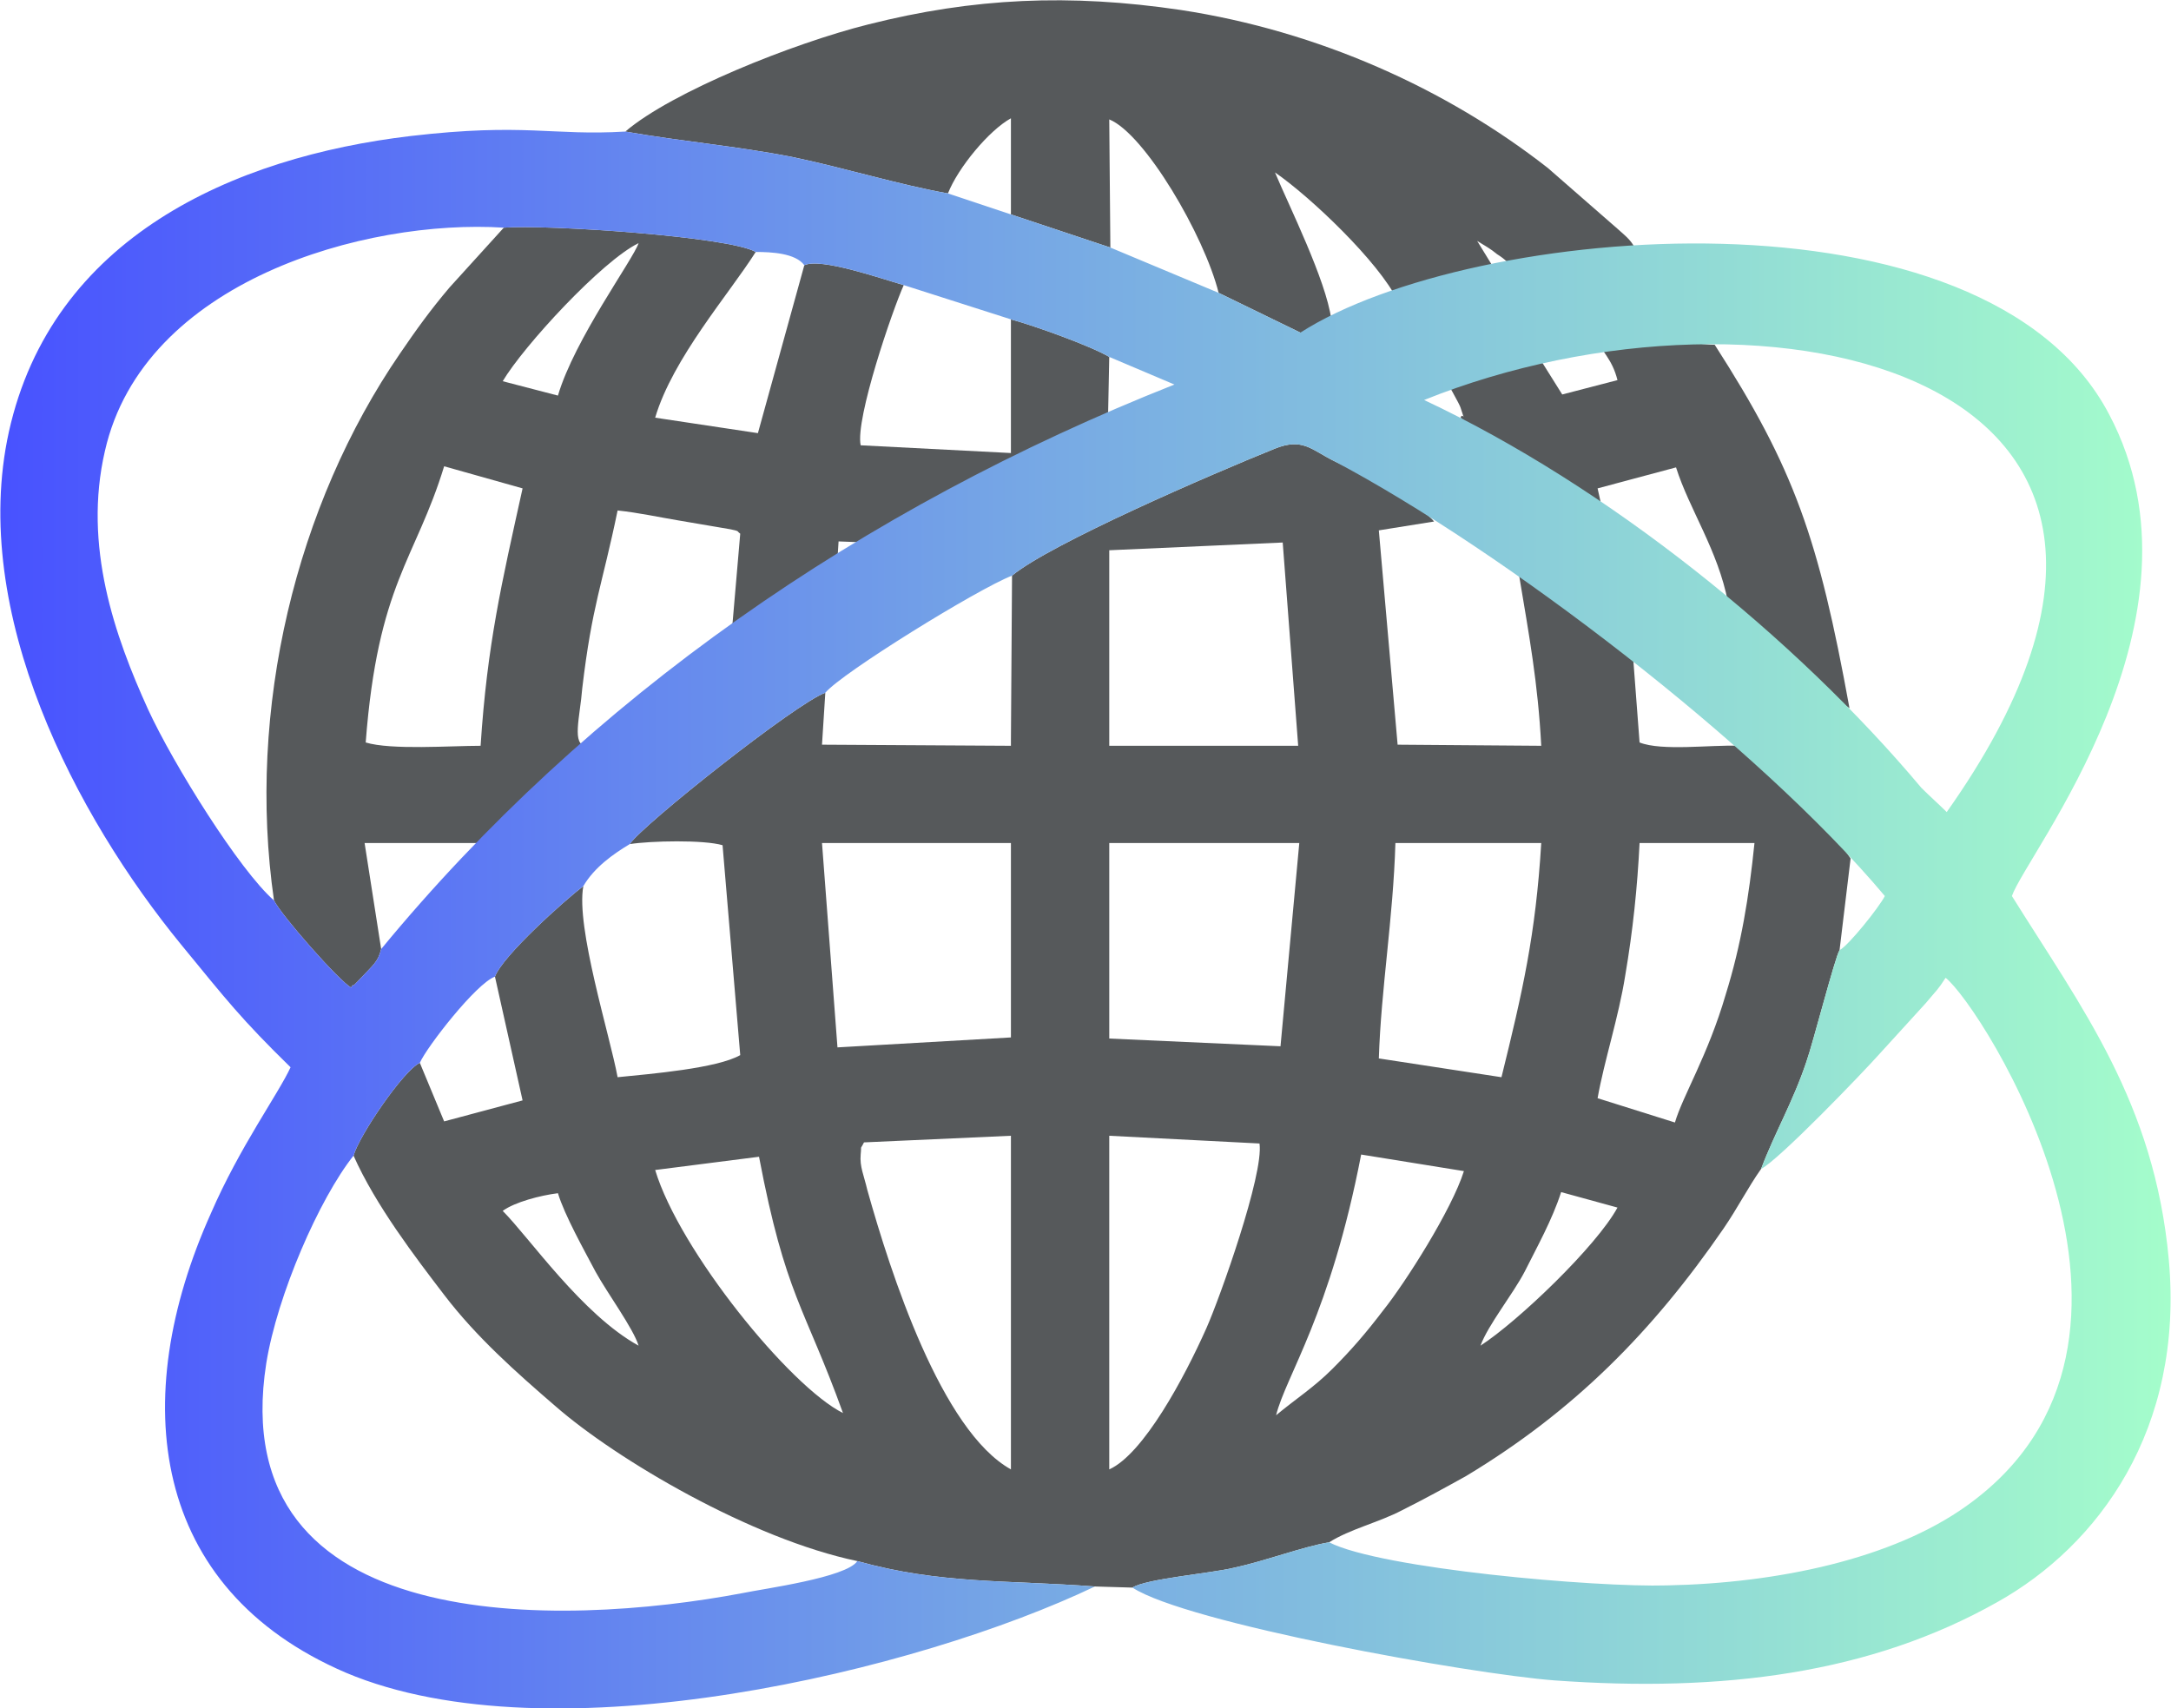
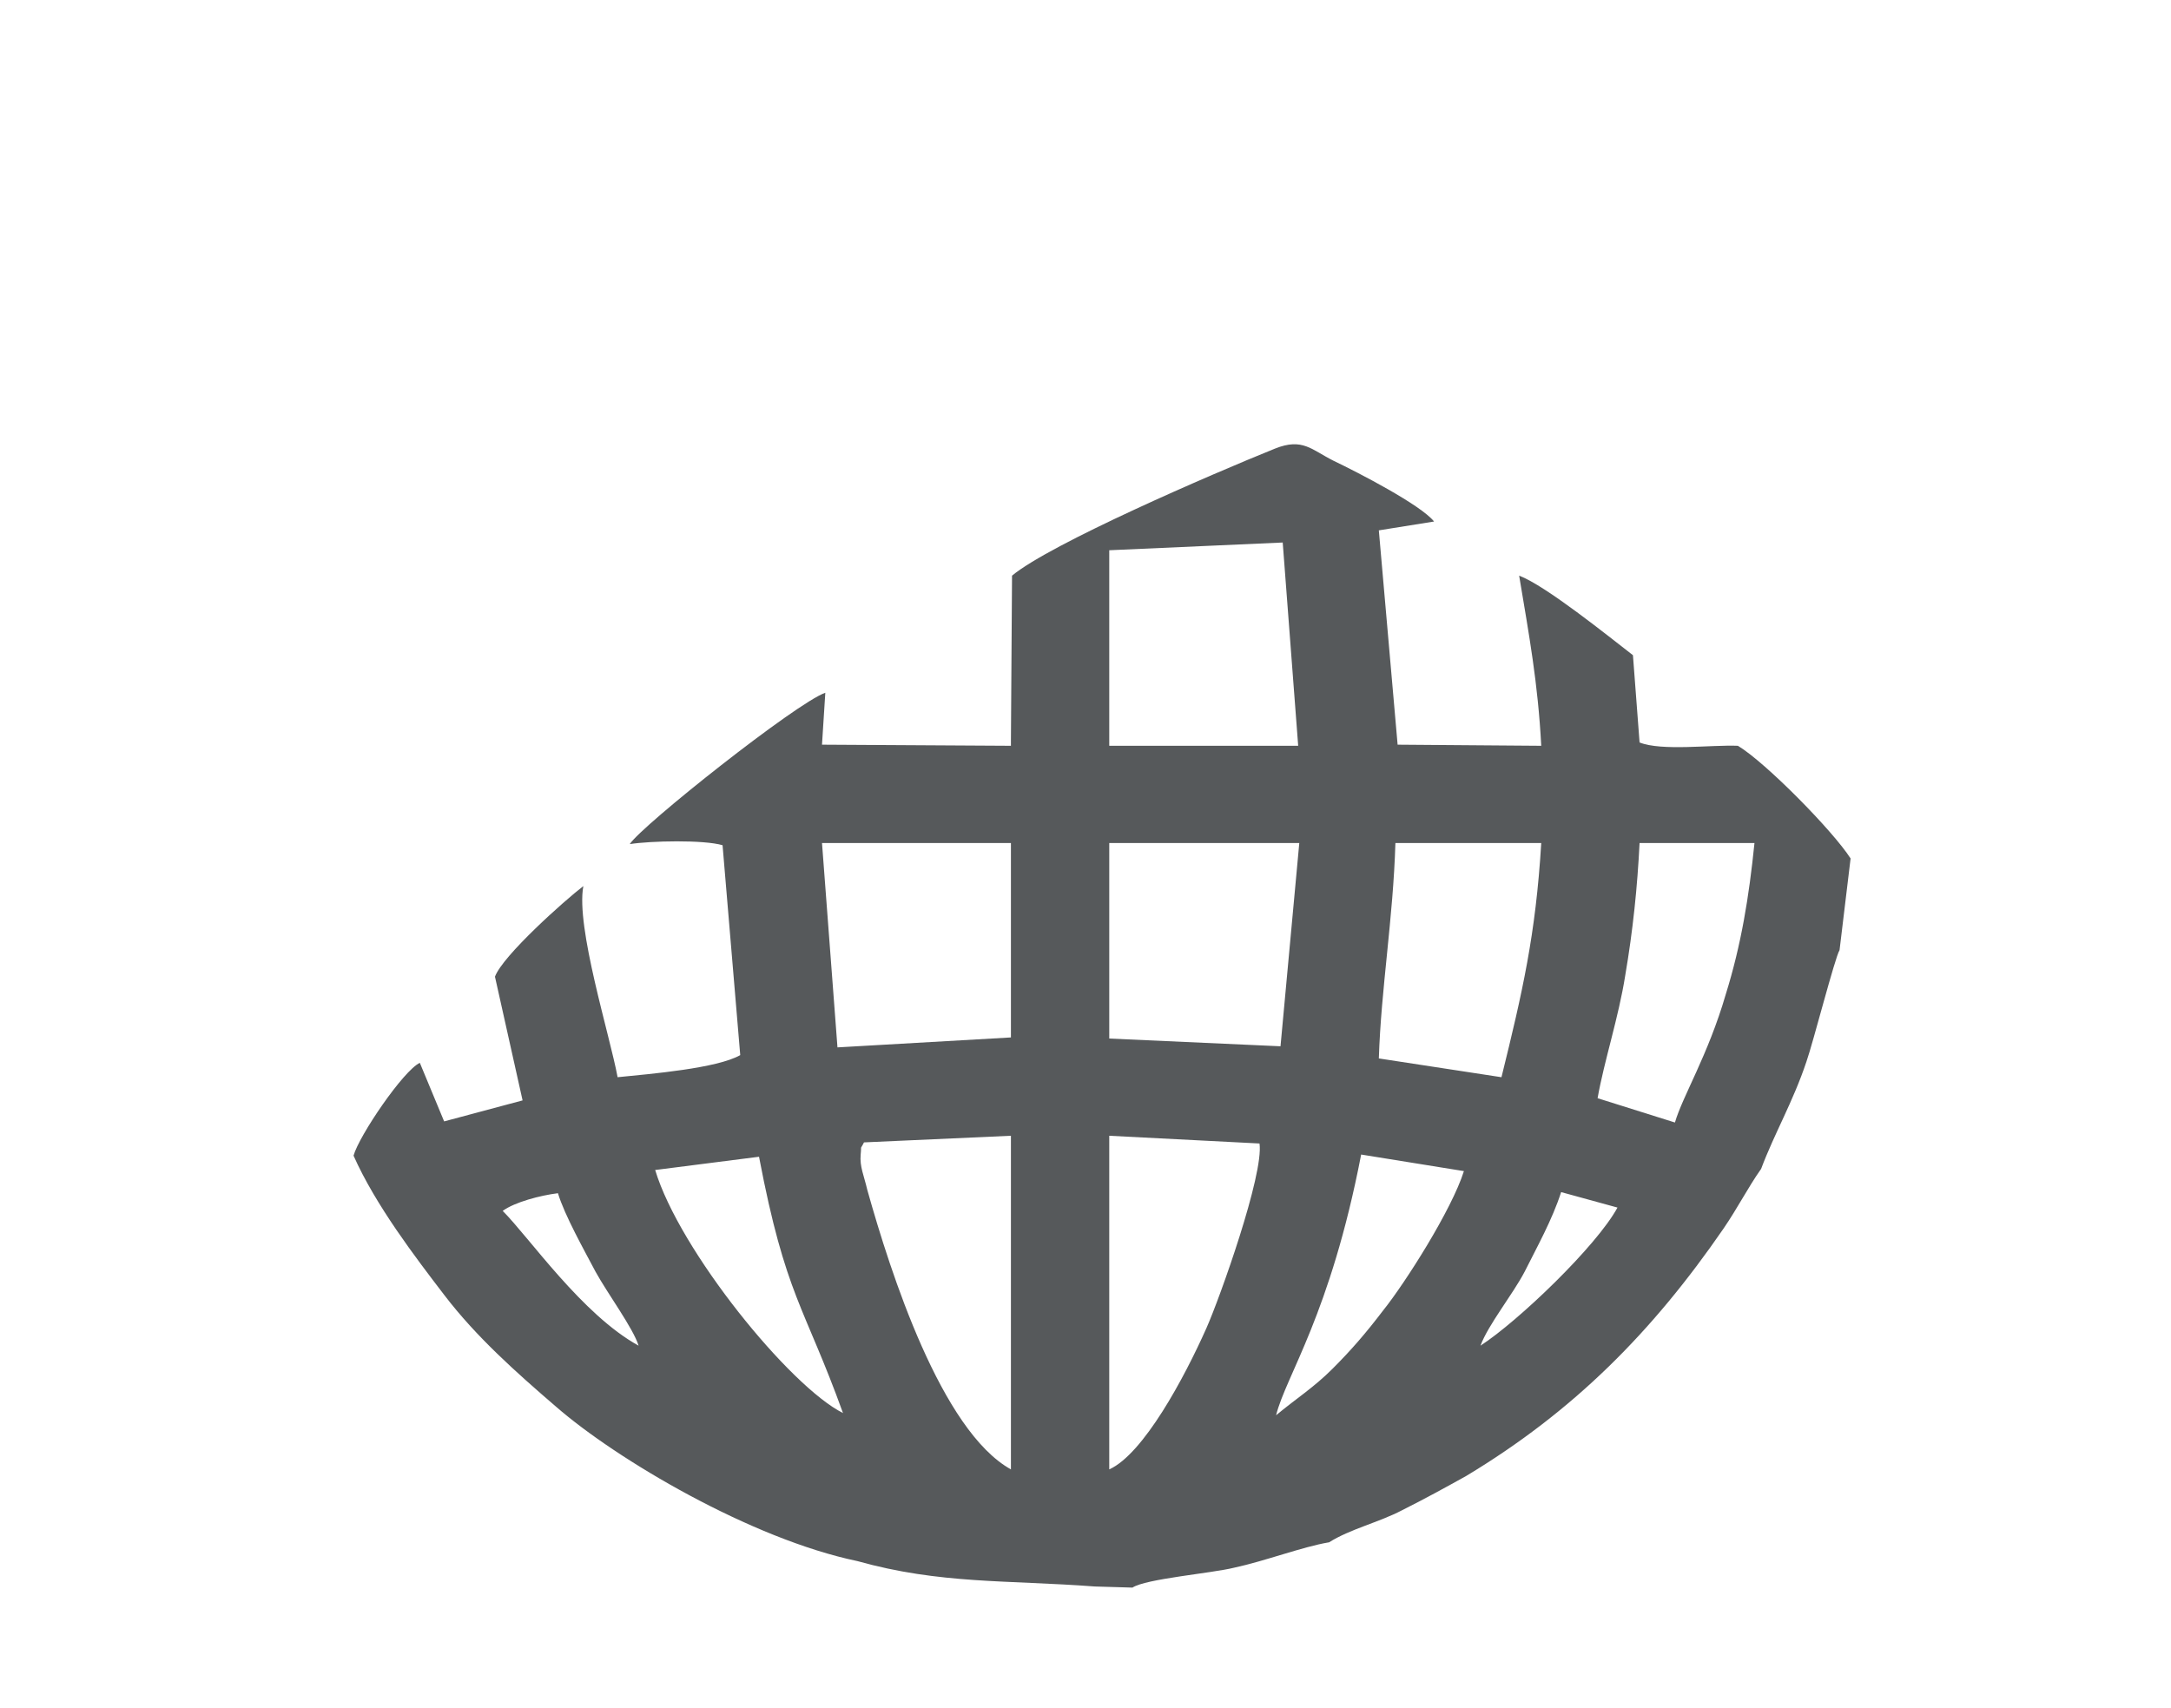
<svg xmlns="http://www.w3.org/2000/svg" xml:space="preserve" width="2083px" height="1639px" version="1.1" style="shape-rendering:geometricPrecision; text-rendering:geometricPrecision; image-rendering:optimizeQuality; fill-rule:evenodd; clip-rule:evenodd" viewBox="0 0 1965 1546">
  <defs>
    <style type="text/css">
   
    .fil0 {fill:#56595B}
    .fil1 {fill:url(#id0)}
   
  </style>
    <linearGradient id="id0" gradientUnits="userSpaceOnUse" x1="-0" y1="831.826" x2="1964.8" y2="831.826">
      <stop offset="0" style="stop-opacity:1; stop-color:#4852FF" />
      <stop offset="0.471" style="stop-opacity:1; stop-color:#76A7E5" />
      <stop offset="1" style="stop-opacity:1; stop-color:#A4FDCB" />
    </linearGradient>
  </defs>
  <g id="Camada_x0020_1">
    <path class="fil0" d="M1340 1218c7,-19 29,-46 40,-67 11,-22 25,-47 33,-72l51 14c-19,35 -90,103 -124,125zm-885 -122c11,-8 34,-14 50,-16 6,20 24,52 34,71 11,20 34,51 39,67 -51,-28 -99,-98 -123,-122zm700 185c9,-36 49,-91 77,-236l93 15c-11,35 -53,101 -73,126 -16,21 -29,36 -46,53 -17,17 -33,27 -51,42zm-468 -234c24,126 41,135 76,232 -48,-24 -148,-147 -170,-220l94 -12zm228 -19l0 302c-63,-35 -109,-178 -130,-253 -3,-13 -7,-21 -6,-32 1,-10 -1,-3 3,-11l133 -6zm89 0l136 7c4,28 -36,140 -48,167 -20,45 -57,114 -88,128l0 -285 0 -17zm0 -265l172 0 -17 184 -155 -7 0 -20 0 -20 0 -137zm-260 0l171 0 0 176 -157 9 -14 -185zm702 231c6,-34 19,-73 25,-111 7,-41 11,-80 13,-120l104 0c-5,49 -12,92 -26,137 -16,55 -39,92 -46,116l-70 -22zm-198 -36c2,-63 13,-127 15,-195l132 0c-5,83 -17,135 -36,212l-111 -17zm-87 -467l14 184 -171 0 0 -177 157 -7zm-245 30l-1 149 0 5 -171 -1 3 -47c-26,9 -166,120 -177,137 19,-3 67,-4 84,1l16 190c-21,12 -81,17 -111,20 -7,-38 -38,-136 -31,-173 -17,13 -73,63 -80,82l25 112 -71 19 -22 -53c-15,7 -55,66 -60,84 20,45 56,92 82,126 29,38 65,70 101,101 55,48 177,120 273,140 75,21 135,17 215,23l34 1c12,-8 72,-13 92,-18 28,-6 62,-19 86,-23 19,-12 45,-18 66,-29 20,-10 40,-21 58,-31 98,-59 169,-131 233,-224 13,-19 22,-37 34,-54 12,-32 29,-61 41,-97 6,-17 26,-95 30,-101l10 -83c-16,-25 -77,-87 -102,-102 -24,-1 -69,5 -89,-3l-6 -79c-22,-17 -79,-63 -103,-72 9,54 17,97 20,154l-130 -1 -17 -194 50 -8c-12,-15 -68,-44 -91,-55 -20,-10 -28,-21 -53,-11 -57,23 -203,86 -238,115z" />
-     <path class="fil0" d="M435 675c-27,0 -81,4 -104,-3 11,-144 45,-165 71,-250l71 20c-19,86 -32,141 -38,233zm20 -330c19,-32 90,-109 123,-125 -5,15 -58,87 -73,138l-50 -13zm-207 470c7,14 59,73 70,79 0,-1 1,-3 2,-2l4 -4c14,-15 18,-17 21,-29l-15 -96 104 0c20,-12 31,-27 49,-44 14,-14 37,-29 48,-44 -14,0 -6,-26 -4,-52 9,-76 18,-93 32,-161 19,2 37,6 55,9l47 8c9,2 5,1 9,4l-8 93c21,-18 83,-51 96,-70l1 -16 26 1c18,-6 36,-20 54,-30 17,-10 35,-20 55,-31 24,-13 90,-41 109,-57l1 -50c-17,-10 -67,-28 -89,-34l0 121 -136 -7c-5,-24 29,-123 39,-145 -21,-6 -75,-25 -90,-18l-42 152 -93 -14c16,-54 67,-112 91,-150 -24,-14 -190,-25 -228,-22l-49 54c-17,20 -30,38 -45,60 -94,137 -139,322 -114,495z" />
-     <path class="fil0" d="M566 119c51,9 100,13 151,23 48,10 96,25 141,33 9,-23 37,-57 57,-68l0 87 90 30 -1 -116c32,13 86,105 99,157l74 36c15,1 24,-8 28,-12 -5,-36 -38,-102 -51,-133 32,22 94,81 111,116l91 -23 -19 -31c8,5 12,7 18,12 8,5 10,8 16,14 17,2 97,-10 110,-17 -4,-9 -8,-12 -17,-20l-63 -55c-92,-72 -208,-124 -332,-143 -101,-15 -188,-11 -283,13 -68,17 -178,61 -220,97z" />
-     <path class="fil0" d="M1445 306c4,12 14,18 19,38l-50 13 -42 -67c-28,3 -78,-23 -98,-8 2,6 47,82 48,87 5,16 2,3 0,9 5,6 119,78 128,82l-4 -18 71 -19c12,38 38,75 47,122 20,20 35,31 54,47 21,19 35,35 56,49 -28,-154 -50,-217 -122,-329 -23,0 -88,-15 -107,-6z" />
-     <path class="fil1" d="M1762 735c-7,-7 -15,-14 -23,-22 -114,-136 -284,-273 -450,-351 308,-124 756,-27 473,373zm-1417 124c-3,12 -7,14 -21,29l-4 4c-1,-1 -2,1 -2,2 -11,-6 -63,-65 -70,-79 -31,-27 -91,-123 -114,-173 -30,-66 -59,-148 -39,-234 35,-154 236,-210 361,-202 38,-3 204,8 228,22 14,0 36,1 44,12 15,-7 69,12 90,18l97 31c22,6 72,24 89,34l59 25c-283,112 -531,284 -718,511zm646 577c-80,-6 -140,-2 -215,-23 -10,15 -85,25 -104,29 -164,31 -470,41 -431,-208 10,-62 48,-149 79,-188 5,-18 45,-77 60,-84 6,-14 51,-72 68,-78 7,-19 63,-69 80,-82 10,-17 27,-29 42,-38 11,-17 151,-128 177,-137 15,-18 138,-94 169,-106 35,-29 181,-92 238,-115 25,-10 33,1 53,11 153,81 384,257 499,394 -5,10 -33,45 -41,49 -4,6 -24,84 -30,101 -12,36 -29,65 -41,97 16,-8 92,-87 108,-105l41 -45c10,-12 11,-12 18,-23 32,25 228,329 19,478 -67,48 -171,70 -271,72 -64,2 -259,-15 -306,-39 -24,4 -58,17 -86,23 -20,5 -80,10 -92,18 49,32 304,78 382,84 152,11 286,-6 401,-71 91,-51 169,-156 155,-310 -13,-142 -79,-228 -142,-329 13,-38 186,-251 88,-436 -112,-214 -578,-173 -732,-74l-74 -36 -98 -41 -90 -30 -57 -19c-45,-8 -93,-23 -141,-33 -51,-10 -100,-14 -151,-23 -66,4 -91,-8 -194,4 -161,19 -325,92 -364,268 -36,164 61,348 156,464 41,50 54,67 99,111 -11,24 -46,72 -72,132 -76,169 -55,340 122,416 187,79 519,-2 678,-78z" />
  </g>
</svg>